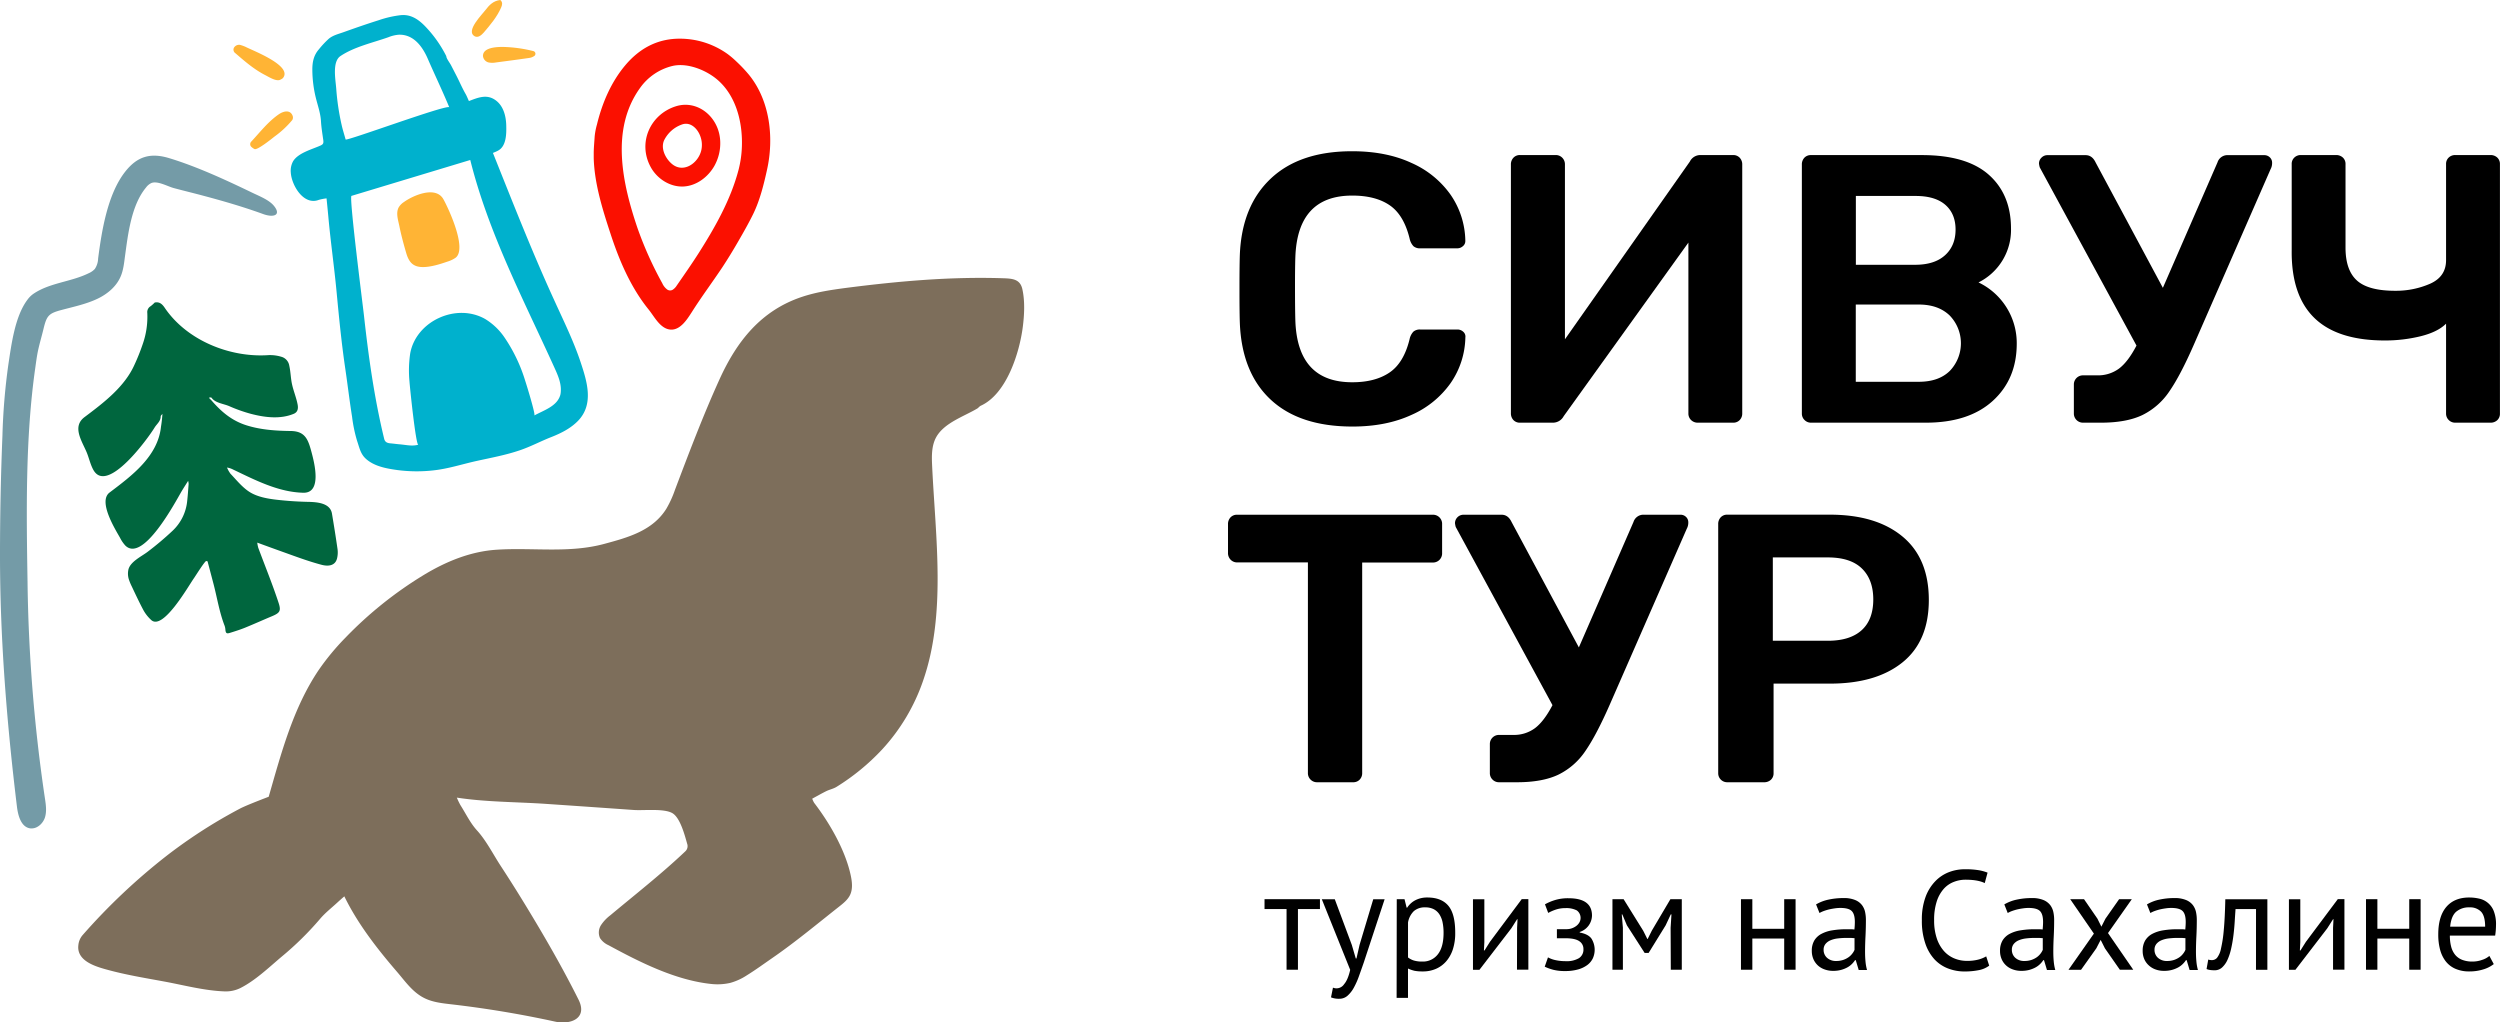
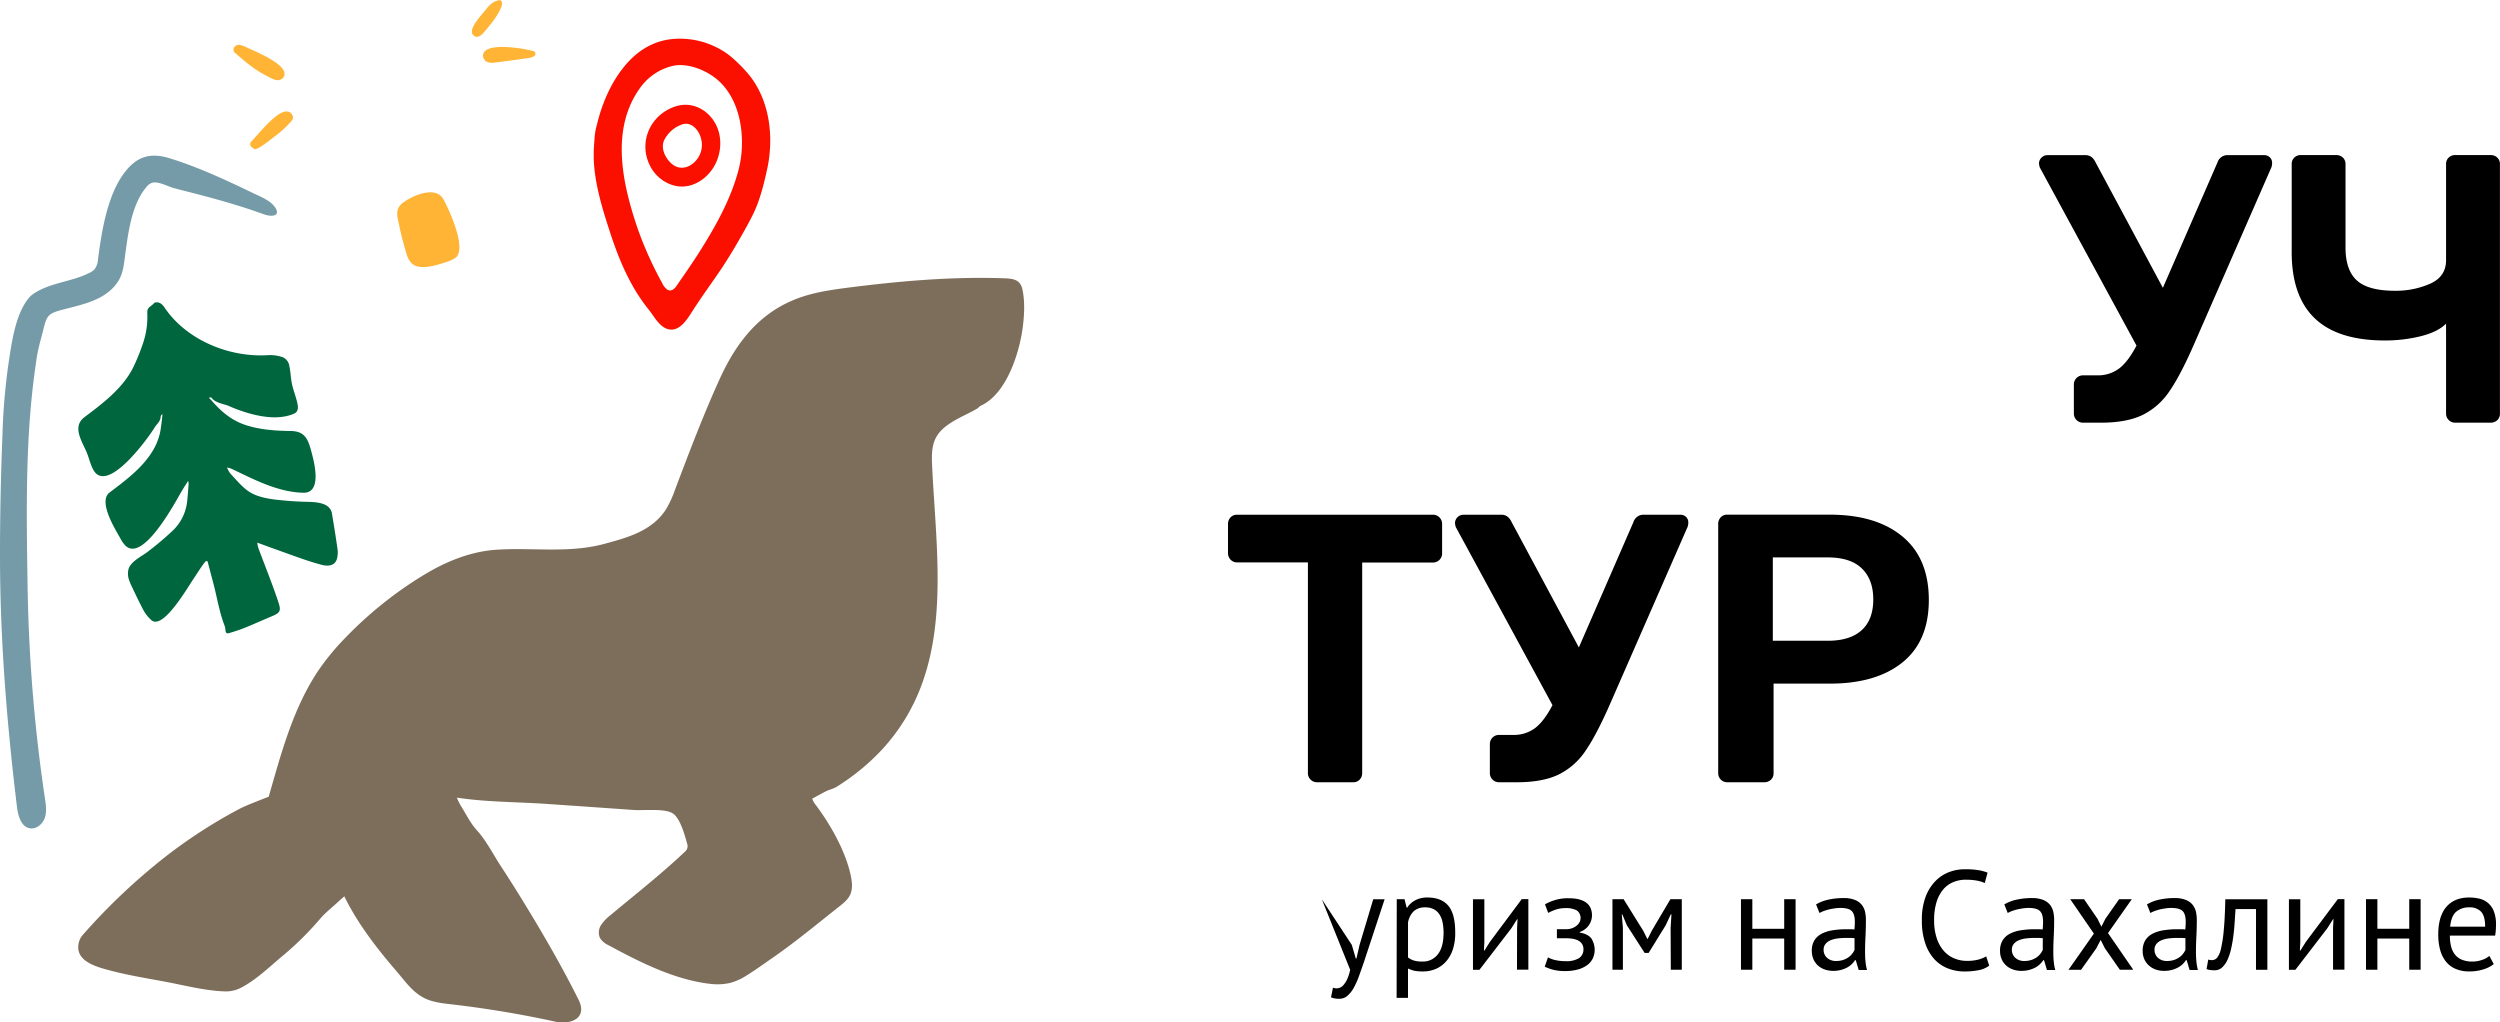
<svg xmlns="http://www.w3.org/2000/svg" viewBox="0 0 1098.53 449.25">
  <defs>
    <style>.cls-1{fill:#7d6e5b;}.cls-2{fill:#00663e;}.cls-3{fill:#749ba7;}.cls-4{fill:#fb1000;}.cls-5{fill:#ffb435;}.cls-6{fill:#00b1cd;}</style>
  </defs>
  <title>Ресурс 3</title>
  <g id="Слой_2" data-name="Слой 2">
    <g id="Слой_1_копия2_" data-name="Слой 1 (копия2)">
      <path class="cls-1" d="M405.66,299a85.45,85.45,0,0,1-18.07,30.35,98,98,0,0,1-19.95,16.37c-1.39.88-3.12,1.21-4.61,1.94-2,1-3.95,2.11-6.13,3.29a9.45,9.45,0,0,0,.88,1.87c6.91,9,14,21.33,16.19,32.57.5,2.61.71,5.43-.43,7.84-1,2.1-2.88,3.61-4.7,5.05-9.73,7.67-19.27,15.64-29.46,22.67-3.72,2.57-7.38,5.25-11.23,7.63a25.78,25.78,0,0,1-7.33,3.33,25.3,25.3,0,0,1-8.46.44c-15.65-1.7-31.24-9.55-44.94-17a8.6,8.6,0,0,1-3.76-3.14,6,6,0,0,1,.43-5.7,17.66,17.66,0,0,1,4.09-4.32c11-9.19,22.48-18.17,32.9-28.05a3.12,3.12,0,0,0,.87-3.38c-1-3.55-3-11.27-6.37-13.37-3.59-2.26-12.71-1.17-17-1.47q-19.35-1.37-38.71-2.69c-12.72-.87-26.36-.77-39.13-2.75a29.65,29.65,0,0,0,1.58,3.31c2.38,3.73,4.26,7.78,7.29,11.12,4,4.39,7,10.32,10.21,15.28Q225.59,389,231.06,398c8.19,13.44,16.1,27.14,23.14,41.23,4.19,8.37-3.64,11.13-10.19,9.7a461.44,461.44,0,0,0-45.68-7.62c-3.88-.45-7.86-.87-11.41-2.52-5.47-2.53-8.76-7.47-12.56-11.87-8.69-10.1-17.18-21-23.06-33.06-1.15,1-2.14,1.88-3.1,2.76-2.57,2.38-5.39,4.56-7.62,7.22a136.61,136.61,0,0,1-17,16.69c-5.53,4.68-11.45,10.36-17.95,13.63a14.51,14.51,0,0,1-7.22,1.46c-8.9-.37-17.55-2.72-26.27-4.33s-17.3-3-25.81-5.4c-5.21-1.44-12.73-4-11.89-10.63a7.84,7.84,0,0,1,1.86-4.36,269.72,269.72,0,0,1,37.1-35,225,225,0,0,1,21-14.36q5.49-3.3,11.16-6.29c3-1.55,12.3-5.06,12.51-5.15,5.51-19.13,10.7-39,22-55.73a107.2,107.2,0,0,1,11.72-14.16,171.53,171.53,0,0,1,34.16-27.4c9.94-6.05,20.8-10.56,32.53-11.27,15.75-1,31.57,1.65,47.08-2.56,10.32-2.79,21.19-5.73,27.24-15.43a46.6,46.6,0,0,0,3.84-8.44c6.18-16.32,12.3-32.5,19.48-48.33,7.58-16.72,18.18-30.3,36.3-36.34,6.42-2.14,13.16-3.12,19.87-4,22.7-2.9,45.41-4.92,68.32-4.18,4.18.13,7.63.33,8.62,4.77,1.18,5.29.88,11.29.2,16.62-1.44,11.26-7.06,29.44-18.46,34.63-.57.26-1,.88-1.51,1.21-5.86,3.49-14.46,6.27-18,12.47-2.22,3.9-2.07,8.66-1.85,13.14C411.14,236.63,415.76,269.8,405.66,299Z" />
      <path class="cls-2" d="M90.65,246.51c-.57-.13-4.88,6.79-5.43,7.56-2.44,3.44-13.63,23.26-18.82,18.33a17.08,17.08,0,0,1-3.35-4.23c-1.83-3.42-3.46-6.92-5.12-10.43A23.78,23.78,0,0,1,56.76,255a8.39,8.39,0,0,1-.32-4.8c.91-3.47,5.77-5.7,8.42-7.72a136,136,0,0,0,10.87-9.16,20.68,20.68,0,0,0,6.49-12.87c.3-2.59.46-5.2.67-7.81a8.89,8.89,0,0,0-.21-1.36c-1.12,1.78-2,3.14-2.84,4.54-2.78,4.75-17,31.65-24.79,23.88a15.2,15.2,0,0,1-2.31-3.4c-2.21-3.91-9.74-16-4.59-19.88,9.61-7.26,21.22-15.82,22.59-28.9a56.49,56.49,0,0,0,.63-5.67c-.26.38-.76.76-.76,1.14,0,2.14-1.73,3.31-2.69,4.9-3,4.91-20.4,28.82-26.65,19-1.42-2.25-2.1-5.47-3.13-8-2.07-5-6.63-11.37-1-15.6,8.36-6.28,17.67-13.3,22-23.13a86.9,86.9,0,0,0,3.49-8.71,36.19,36.19,0,0,0,2.09-14,3,3,0,0,1,1.5-2.92A18.44,18.44,0,0,0,68,132.93c1.83-.35,3.06.36,4.35,2.27,9.72,14.4,28.75,22.06,45.77,20.84a17.11,17.11,0,0,1,6,.89,4.84,4.84,0,0,1,3,3.81c.59,2.62.61,5.3,1.16,7.92.65,3.08,1.91,6,2.5,9.1.33,1.73.08,3.31-1.66,4.05-6,2.52-12.92,1.61-19,0a66.49,66.49,0,0,1-9.37-3.33c-2.45-1.08-6.11-1.35-7.77-3.68-.16-.22-.63-.22-1.19,0,.46.47.94.92,1.37,1.41,4.29,4.9,8.8,8.66,15.08,10.66s13,2.44,19.51,2.52c6.37.08,7.66,3.73,9.17,9.43,1.25,4.7,4.62,17.89-3.64,17.7-11-.26-21.16-5.58-30.86-10.2a8.64,8.64,0,0,0-2.67-.88,12.26,12.26,0,0,0,1.53,2.73c2.67,2.8,5.41,6.26,8.76,8.24s7.58,2.72,11.51,3.18q6.63.76,13.31.92c3.87.08,10.15.25,11,5.13.88,5.24,1.72,10.48,2.47,15.74a11,11,0,0,1-.2,3.88c-.79,3.46-4,3.68-6.89,2.9-5.78-1.53-11.58-3.72-17.2-5.73-3.68-1.32-7.34-2.65-11-4a15,15,0,0,0,.44,2.27c3,8.07,6.25,16,8.94,24.2,1.17,3.57.55,4.41-2.89,5.87-4,1.67-7.91,3.44-11.91,5.07-2.16.87-4.4,1.57-6.64,2.27-1.4.44-1.79.1-1.94-1.39a6.4,6.4,0,0,0-.32-1.7c-2.34-6-3.29-12.29-4.9-18.44q-1.31-5-2.62-9.93Z" />
      <path class="cls-3" d="M14.28,364a4.62,4.62,0,0,1-1,0c-4-.58-5.34-5.53-5.83-9.51C3,317.79,0,280.88,0,243.93q0-26.25,1.07-52.48a277.9,277.9,0,0,1,2.59-31.18C5,151.48,6.52,139.13,12,131.79a11.1,11.1,0,0,1,2.51-2.56c7.18-5,16.66-5.31,24.48-9.18a7.9,7.9,0,0,0,2.68-1.87,8.62,8.62,0,0,0,1.44-4.52c1.56-12.09,4.11-28.25,11.84-38.14,5.27-6.75,11.1-8.58,19.48-6,12.27,3.73,25.14,9.72,36.69,15.29,2.89,1.39,7,3,9.14,5.51,3.56,4.25,0,5.42-4.62,3.74-8.56-3.11-17.31-5.66-26.1-8-4.4-1.19-8.85-2.25-13.26-3.44-2.64-.72-7-3.23-9.7-2.22a6.12,6.12,0,0,0-2.42,2c-6.45,7.77-7.89,20.39-9.22,30.09-.41,3.06-.71,6.19-1.92,9-1.85,4.36-5.72,7.62-10,9.7-4.95,2.4-10.63,3.59-15.92,5-5.78,1.52-6.59,2.56-8,8.41-.75,3.12-1.68,6.2-2.36,9.33-.55,2.58-.88,5.2-1.25,7.81-4.35,30.64-3.89,62.76-3.39,93.68a704.52,704.52,0,0,0,7.62,95.25c.44,2.87.89,5.86,0,8.62C18.94,361.63,16.76,363.82,14.28,364Z" />
      <path class="cls-4" d="M319.76,23.77A39,39,0,0,1,323.55,27a63.87,63.87,0,0,1,5.6,5.92c9.21,11.38,11,27.64,7.91,41.58-1.42,6.49-3.12,13.36-6,19.33-2.08,4.27-4.45,8.4-6.83,12.52-2.14,3.71-4.38,7.38-6.76,11-4.42,6.65-9.19,13-13.48,19.79-2,3.1-5,7.95-9.29,7.69-4.55-.28-7.15-5.7-9.66-8.79-7.9-9.75-13-21.71-16.84-33.54-3.45-10.5-7-21.85-7.31-33,0-.86,0-1.73,0-2.6.05-2.33.27-4.67.42-7a29.83,29.83,0,0,1,1-5.19c2.26-9.32,6.14-18.52,12.42-26,6.45-7.65,14.52-11.92,24.68-11.71A36,36,0,0,1,319.76,23.77ZM295.52,127.36a5.71,5.71,0,0,0,1.83-1.86c3.34-4.84,6.72-9.65,9.87-14.62,7.16-11.31,13.84-23.15,17.28-36.14A47,47,0,0,0,326,64.19c.36-11.53-3.15-24.33-13.21-31C308,30,301.17,27.64,295.42,29a24.53,24.53,0,0,0-14.15,9.62c-13.12,18.19-7.79,42-1.16,61.57A159,159,0,0,0,291,124.44a6.93,6.93,0,0,0,2.17,2.77A2.22,2.22,0,0,0,295.52,127.36Z" />
      <path class="cls-5" d="M105.38,19.7a16.49,16.49,0,0,1,2.57.91c3.15,1.66,20.85,8.3,16.36,13.71a4.11,4.11,0,0,1-1.09.68c-1.71,1-5.22-1.25-6.68-2-4.89-2.5-9-6.07-13.11-9.62a1.87,1.87,0,0,1-.65-2.37A2.64,2.64,0,0,1,105.38,19.7Z" />
      <path class="cls-5" d="M111.78,65.47a6,6,0,0,1-1.51-1.11,1.65,1.65,0,0,1,.2-2.2c3.85-4.15,7.4-8.77,12.13-12,2-1.33,4.94-2.08,6,.76a2.17,2.17,0,0,1-.17,1.82,42,42,0,0,1-7.84,7.29C119.7,60.74,112.89,66.26,111.78,65.47Z" />
      <path class="cls-5" d="M220.9,20.62a60,60,0,0,1,13.54,1.85,1.21,1.21,0,0,1,.17,2.23,5.08,5.08,0,0,1-2,.75c-4.9.71-9.81,1.36-14.72,2a8.4,8.4,0,0,1-3.16,0,3.25,3.25,0,0,1-2.51-2.86C212.21,21.52,216.23,20.6,220.9,20.62Z" />
      <path class="cls-5" d="M219.83,0c1.21,1,.83,2.28.34,3.38-1.8,4.09-4.68,7.5-7.56,10.87-1,1.14-2.55,2.58-4.15,1.63-3.89-2.33,3.42-9.53,4.8-11.4C215,2.16,216.85.33,219.83,0Z" />
-       <path class="cls-6" d="M255.2,159.36c-3.06-9.27-7.44-18.17-11.46-27C233.94,111,225.36,89.08,216.6,67.2c.91-.39,1.58-.64,2.22-1,3.74-1.94,3.73-7.52,3.63-11.2-.12-4.08-1.26-8.54-4.74-11-3.86-2.77-7.75-1.08-11.66.41-.48-1-.9-2.15-1.48-3.16-1.52-2.64-2.7-5.46-4.1-8.17l-2.26-4.38c-.5-1-2.09-3-2.09-4a53.39,53.39,0,0,0-9.57-13.42c-2.89-2.9-6.1-5-10.32-4.63a45.84,45.84,0,0,0-9.84,2.24c-5.24,1.65-10.43,3.46-15.61,5.31-2.21.78-4.48,1.32-6.31,2.83a40.54,40.54,0,0,0-4.34,4.64c-2.35,2.69-2.93,5.75-2.88,9.28a52.5,52.5,0,0,0,1.5,11.91c.84,3.44,2.09,6.84,2.29,10.4.16,2.75.62,5.49,1,8.22.2,1.42,0,1.91-1.18,2.46-3.73,1.69-9.83,3.22-12.08,6.94a8.59,8.59,0,0,0-1,4.94c.32,5.53,5.61,14.62,12.33,12a20.51,20.51,0,0,1,3.38-.65c.29,2.9.54,5.39.77,7.88,1,11.14,2.6,22.17,3.65,33.31,1.08,11.42,2.2,22.84,3.89,34.19,1,6.84,1.81,13.73,2.9,20.56a64,64,0,0,0,2.21,10.62c1,2.87,1.45,5.66,3.81,7.82,3.69,3.38,9.12,4.34,13.9,5a65.26,65.26,0,0,0,15.74.15c6.56-.69,12.75-2.76,19.16-4.17s12.66-2.55,18.87-4.66c4.77-1.61,9.2-4,13.86-5.82,4.3-1.7,8.51-3.8,11.78-7.17C261,177.61,258,167.79,255.2,159.36ZM150.14,55a106.49,106.49,0,0,1-2.39-16c-.28-3.92-1.89-11.87,1.87-14.38,6.1-4.08,14.13-5.82,21-8.25a15.47,15.47,0,0,1,4.67-1.12c6.43-.17,10.33,5.16,12.66,10.52,3.1,7.14,6.51,14.22,9.47,21.39-.68-1.52-45.31,15-45.55,14.13C151.21,58.9,150.59,57,150.14,55Zm96,118.75c-1.47,4.8-7.16,6.52-11.35,8.81.64-.35-3.58-14-4-15.21a70,70,0,0,0-9.06-19,27.68,27.68,0,0,0-8.55-8.18c-12.68-7.2-30.35.9-32.93,15.12a50.85,50.85,0,0,0-.32,12.33c.13,2.19,2.79,28.1,3.89,27.78-2.7.8-5.43.07-8.16-.16-1.37-.11-2.73-.31-4.1-.43s-2.38-.5-2.75-2c-4.31-17.75-6.85-35.87-8.86-54-.5-4.56-6.63-52.4-5.51-52.74l52.2-15.77c8,32.08,23.42,61.36,37,91.29,1.49,3.27,3,6.71,2.79,10.29A8.64,8.64,0,0,1,246.17,173.71Z" />
      <path class="cls-5" d="M185.6,117.35c-4.31-.08-6-2.38-7.13-6.26s-2.2-7.83-3-11.82c-.52-2.53-1.6-5.67-.29-8.13a7.23,7.23,0,0,1,2.31-2.36c4-2.88,13.54-7.06,17.12-1.61,1.18,1.79,11.17,21.9,5.56,26.1a12.73,12.73,0,0,1-3.57,1.69C193.58,116,189.27,117.42,185.6,117.35Z" />
      <path class="cls-4" d="M316.48,62.15a18.23,18.23,0,0,0-1.14-5.69c-2.86-7.55-10.61-12.24-18.44-9.73-11.26,3.61-16.75,16.05-11,26.63,2.81,5.2,8.55,8.89,14.45,8.59,5.69-.29,10.8-4.15,13.59-9.11A20.39,20.39,0,0,0,316.48,62.15Zm-8.28,3.69c-1.22,5.83-8,10.64-13.17,6-2.68-2.38-4.75-6.59-3.25-10.11a13.85,13.85,0,0,1,7.81-7c2.65-1,5.08.28,6.72,2.48a10.5,10.5,0,0,1,1.54,3A10.75,10.75,0,0,1,308.2,65.84Z" />
-       <path d="M558.33,175.57q-12.69-11.85-13.53-33.69-.16-4.53-.16-14.78,0-10.41.16-15.12.84-21.49,13.61-33.52t35.79-12q14.94,0,26,5.13a41.42,41.42,0,0,1,17.22,14,36.52,36.52,0,0,1,6.46,20v.33a2.84,2.84,0,0,1-1.09,2.27,3.66,3.66,0,0,1-2.43.93H624.1a4.32,4.32,0,0,1-3-.93,6.92,6.92,0,0,1-1.68-3.28q-2.52-10.41-8.74-14.69T594.2,85.94q-24,0-25,26.88-.17,4.53-.16,14t.16,14.27q1,26.9,25,26.88,10.08,0,16.38-4.28t8.82-14.7a6.88,6.88,0,0,1,1.68-3.27,4.32,4.32,0,0,1,3-.93h16.3a3.73,3.73,0,0,1,2.6,1,2.79,2.79,0,0,1,.92,2.52,36.46,36.46,0,0,1-6.46,20,41.44,41.44,0,0,1-17.22,14q-11.1,5.13-26,5.12Q571,187.41,558.33,175.57Z" />
-       <path d="M665,184.56a4.27,4.27,0,0,1-1.09-3V72.33a4.24,4.24,0,0,1,1.09-3A3.83,3.83,0,0,1,668,68.13h15.62a3.93,3.93,0,0,1,2.86,1.18,4.09,4.09,0,0,1,1.17,3v76.78L742.54,71a5.13,5.13,0,0,1,4.87-2.86h14.11a3.83,3.83,0,0,1,2.94,1.18,4.25,4.25,0,0,1,1.1,3V181.7a4.06,4.06,0,0,1-1.1,2.86,3.82,3.82,0,0,1-2.94,1.17H746.07a4.12,4.12,0,0,1-3-1.17,3.92,3.92,0,0,1-1.17-2.86V106.6L687.1,182.88a5.35,5.35,0,0,1-4.87,2.85H668A3.82,3.82,0,0,1,665,184.56Z" />
-       <path d="M792.94,184.56a3.89,3.89,0,0,1-1.18-2.86V72.33a4.24,4.24,0,0,1,1.09-3,3.84,3.84,0,0,1,2.94-1.18h48.72q19.66,0,29.4,8.65t9.75,23.61a25.76,25.76,0,0,1-14.28,23.69A29.56,29.56,0,0,1,886.18,151q0,15.61-10.59,25.2T846,185.73H795.79A3.88,3.88,0,0,1,792.94,184.56Zm48.55-68.21q8.57,0,13.19-4.2t4.62-11.26q0-7-4.54-10.92t-13.27-3.86h-26v30.24Zm1.68,51.41q8.73,0,13.61-4.79a17.55,17.55,0,0,0-.09-24.36q-5-4.79-13.52-4.79H815.45v33.94Z" />
      <path d="M997.39,69.14a3.2,3.2,0,0,1,1,2.35,5.66,5.66,0,0,1-.67,2.86L964,151.46q-5.88,13.44-10.75,20.5a30.46,30.46,0,0,1-11.84,10.41q-7,3.36-18.23,3.36h-7.9a4,4,0,0,1-4-4V168.93a4,4,0,0,1,4-4h6.22a15.48,15.48,0,0,0,9.66-3q3.95-3,7.64-10.08l-42.5-78.29a9.79,9.79,0,0,1-.34-1.68,3.52,3.52,0,0,1,1.09-2.6,3.57,3.57,0,0,1,2.61-1.1h16.8c1.9,0,3.36,1.07,4.37,3.19l29.56,55.11,24-55.11a4.57,4.57,0,0,1,4.7-3.19h15.79A3.42,3.42,0,0,1,997.39,69.14Z" />
      <path d="M1076,184.56a3.92,3.92,0,0,1-1.17-2.86V142.22c-2.47,2.47-6.22,4.31-11.26,5.55a65.66,65.66,0,0,1-15.62,1.84q-20.84,0-31-9.91T1007,110V72.17a3.8,3.8,0,0,1,1.17-2.94,4,4,0,0,1,2.86-1.1h15.45a4.28,4.28,0,0,1,3,1.1,3.8,3.8,0,0,1,1.17,2.94v36.62q0,9.92,5,14.45t16.8,4.53a37.4,37.4,0,0,0,15.38-3.1q7-3.12,7-10.34V72.17a3.8,3.8,0,0,1,1.17-2.94,4.06,4.06,0,0,1,2.86-1.1h15.46a4.25,4.25,0,0,1,3,1.1,3.81,3.81,0,0,1,1.18,2.94V181.7a3.84,3.84,0,0,1-1.18,2.94,4.24,4.24,0,0,1-3,1.09h-15.46A3.92,3.92,0,0,1,1076,184.56Z" />
      <path d="M575.88,342.56a3.92,3.92,0,0,1-1.17-2.86V247.13H543.63a3.9,3.9,0,0,1-2.86-1.17,4.12,4.12,0,0,1-1.17-3v-12.6a4.24,4.24,0,0,1,1.09-3,3.83,3.83,0,0,1,2.94-1.18h85.85a4,4,0,0,1,4.2,4.2v12.6a4,4,0,0,1-4.2,4.2H598.56V339.7a4.05,4.05,0,0,1-1.09,2.86,3.83,3.83,0,0,1-2.94,1.17H578.74A3.92,3.92,0,0,1,575.88,342.56Z" />
      <path d="M740.86,227.14a3.24,3.24,0,0,1,1,2.35,5.66,5.66,0,0,1-.68,2.86l-33.76,77.11q-5.89,13.44-10.76,20.5a30.39,30.39,0,0,1-11.84,10.41q-7,3.36-18.23,3.36h-7.89a3.89,3.89,0,0,1-2.86-1.17,3.93,3.93,0,0,1-1.18-2.86V326.93a4,4,0,0,1,4-4h6.21a15.44,15.44,0,0,0,9.66-3q3.95-3,7.65-10.08l-42.51-78.29a10.43,10.43,0,0,1-.33-1.68,3.74,3.74,0,0,1,3.69-3.7h16.8c1.91,0,3.36,1.07,4.37,3.19l29.57,55.11,24-55.11a4.58,4.58,0,0,1,4.71-3.19h15.79A3.42,3.42,0,0,1,740.86,227.14Z" />
      <path d="M756.14,342.56A3.92,3.92,0,0,1,755,339.7V230.33a4.24,4.24,0,0,1,1.09-3,3.84,3.84,0,0,1,2.94-1.18h45q20.33,0,31.92,9.58t11.6,27.89q0,18.13-11.6,27.46T804,300.39H779.33V339.7a3.84,3.84,0,0,1-1.18,2.94,4.24,4.24,0,0,1-3,1.09H759A3.92,3.92,0,0,1,756.14,342.56Zm47-61q9.75,0,14.87-4.62t5.13-13.52q0-8.73-5-13.61t-15-4.87H779v36.62Z" />
-       <path d="M580,399.45h-9.67v26.66h-5V399.45h-9.68v-4.34H580Z" />
-       <path d="M594,415.2l1.74,5.95h.31l1.37-6,6-20h5L599.24,423c-.7,2-1.4,4-2.08,5.89a34.06,34.06,0,0,1-2.26,5.09,13.14,13.14,0,0,1-2.79,3.56,5.33,5.33,0,0,1-3.6,1.33,9.11,9.11,0,0,1-3.65-.62l.86-4.27a4,4,0,0,0,4.9-1.52c1.08-1.22,2-3.32,2.67-6.3l-12.46-31h5.7Z" />
+       <path d="M594,415.2l1.74,5.95h.31l1.37-6,6-20h5L599.24,423c-.7,2-1.4,4-2.08,5.89a34.06,34.06,0,0,1-2.26,5.09,13.14,13.14,0,0,1-2.79,3.56,5.33,5.33,0,0,1-3.6,1.33,9.11,9.11,0,0,1-3.65-.62l.86-4.27a4,4,0,0,0,4.9-1.52c1.08-1.22,2-3.32,2.67-6.3l-12.46-31Z" />
      <path d="M613.75,395.11h3.41l.93,3.72h.25a9.51,9.51,0,0,1,3.68-3.31,11.25,11.25,0,0,1,5.18-1.15q6.19,0,9.24,3.66t3,12a22.66,22.66,0,0,1-1,7,15.42,15.42,0,0,1-2.89,5.3,12.58,12.58,0,0,1-4.49,3.35,14.14,14.14,0,0,1-5.86,1.18,18.25,18.25,0,0,1-3.63-.28,15.17,15.17,0,0,1-2.88-1v12.9h-5Zm12.52,3.6a7.21,7.21,0,0,0-5,1.64,9.15,9.15,0,0,0-2.57,5v15.37a8.2,8.2,0,0,0,2.54,1.33,12.5,12.5,0,0,0,3.78.47,8.2,8.2,0,0,0,6.79-3.19c1.68-2.13,2.51-5.26,2.51-9.4a22.69,22.69,0,0,0-.43-4.62,10.15,10.15,0,0,0-1.4-3.53,6.57,6.57,0,0,0-2.48-2.26A7.88,7.88,0,0,0,626.27,398.71Z" />
      <path d="M666.63,407.76l.19-3.84h-.19l-2.54,4-14,18.22h-2.85v-31h5V414l-.19,3.66h.25l2.42-3.84,13.95-18.73h2.91v31h-5Z" />
      <path d="M684.12,412.29v-4h4.34a7,7,0,0,0,4.15-1.4,5.13,5.13,0,0,0,1.39-1.55,4.07,4.07,0,0,0-1.14-5.3,10.1,10.1,0,0,0-5-1,13.11,13.11,0,0,0-4.43.72,19.91,19.91,0,0,0-3.13,1.39l-1.42-3.78a22,22,0,0,1,4.37-1.86,19.52,19.52,0,0,1,6-.81q10.29,0,10.29,7.63a7.75,7.75,0,0,1-5.39,7.19v.25q3.66.67,5.11,2.6a9.18,9.18,0,0,1,.65,8.74,8.06,8.06,0,0,1-2.41,2.92,12.44,12.44,0,0,1-4.07,1.95,20.53,20.53,0,0,1-5.67.71,20.27,20.27,0,0,1-5.24-.56,21.37,21.37,0,0,1-3.75-1.36l1.43-4.09a12,12,0,0,0,3.44,1.24,20.69,20.69,0,0,0,4.37.43,10.56,10.56,0,0,0,5.77-1.3,4.43,4.43,0,0,0,2-4,4,4,0,0,0-1.86-3.5q-1.86-1.28-6.14-1.27Z" />
      <path d="M734.09,407.7l.37-5.89h-.31l-2.23,4.77-7.5,12.16h-1.74l-7.81-12.16-2-4.77h-.25l.5,5.83v18.47h-4.59v-31h4.9L722.06,409l1.8,3.6H724l1.86-3.72L734,395.11h5v31h-4.83Z" />
      <path d="M784,412.41H770v13.7h-5v-31h5v13h14v-13h5v31h-5Z" />
      <path d="M798,397.41a18,18,0,0,1,5.49-2.11,30.85,30.85,0,0,1,6.54-.68,12.84,12.84,0,0,1,5.17.87,7.17,7.17,0,0,1,3,2.26,7.65,7.65,0,0,1,1.36,3.07,16.56,16.56,0,0,1,.34,3.35c0,2.48-.06,4.89-.18,7.25s-.19,4.59-.19,6.7c0,1.53.06,3,.19,4.34a20.34,20.34,0,0,0,.68,3.78h-3.66l-1.3-4.34h-.31a10.17,10.17,0,0,1-1.39,1.7,8.75,8.75,0,0,1-2,1.49,12.43,12.43,0,0,1-2.73,1.09,13.08,13.08,0,0,1-3.53.43,10.78,10.78,0,0,1-3.69-.62,8.51,8.51,0,0,1-3-1.77,8.32,8.32,0,0,1-1.95-2.76,9,9,0,0,1-.71-3.65,8.65,8.65,0,0,1,1.11-4.56,8,8,0,0,1,3.14-2.91,15.24,15.24,0,0,1,4.83-1.55,38.43,38.43,0,0,1,6.23-.47h1.71a12.36,12.36,0,0,1,1.7.12,32.19,32.19,0,0,0,.19-3.34q0-3.42-1.37-4.78c-.9-.91-2.56-1.36-5-1.36a16.78,16.78,0,0,0-2.26.16c-.8.11-1.63.25-2.48.44a21.37,21.37,0,0,0-2.42.71,11.76,11.76,0,0,0-2,.92Zm8.8,24.86a9.58,9.58,0,0,0,3.1-.46,9.13,9.13,0,0,0,2.36-1.18,7.5,7.5,0,0,0,1.64-1.58,6.63,6.63,0,0,0,1-1.68v-5.14c-.58,0-1.17-.08-1.76-.1l-1.77,0a32.85,32.85,0,0,0-3.75.22,11.84,11.84,0,0,0-3.23.81,5.66,5.66,0,0,0-2.23,1.61,3.91,3.91,0,0,0-.84,2.57,4.6,4.6,0,0,0,1.55,3.57A5.72,5.72,0,0,0,806.81,422.27Z" />
      <path d="M874.08,424.32a11.12,11.12,0,0,1-4.71,2,31.8,31.8,0,0,1-6.08.56,20.06,20.06,0,0,1-7.31-1.33,15.94,15.94,0,0,1-6-4.07,19.37,19.37,0,0,1-4-7,30.33,30.33,0,0,1-1.49-10.08,28.57,28.57,0,0,1,1.64-10.32,19.77,19.77,0,0,1,4.34-6.94,16.69,16.69,0,0,1,6-3.94,19.39,19.39,0,0,1,6.82-1.24,37.16,37.16,0,0,1,6.07.4,19.27,19.27,0,0,1,4,1.09l-1.24,4.59q-3-1.49-8.49-1.49a14.16,14.16,0,0,0-5,.93,11.44,11.44,0,0,0-4.44,3,15.44,15.44,0,0,0-3.13,5.51,26,26,0,0,0-1.18,8.37,24.62,24.62,0,0,0,1.12,7.82,16.08,16.08,0,0,0,3.07,5.58,12.52,12.52,0,0,0,4.59,3.34,14.39,14.39,0,0,0,5.73,1.12,19,19,0,0,0,4.87-.56,13.36,13.36,0,0,0,3.5-1.42Z" />
      <path d="M880.72,397.41a18,18,0,0,1,5.48-2.11,31,31,0,0,1,6.54-.68,12.89,12.89,0,0,1,5.18.87,7.3,7.3,0,0,1,3,2.26,7.79,7.79,0,0,1,1.36,3.07,16.56,16.56,0,0,1,.34,3.35c0,2.48-.06,4.89-.18,7.25s-.19,4.59-.19,6.7c0,1.53.06,3,.19,4.34a20.34,20.34,0,0,0,.68,3.78h-3.66l-1.3-4.34h-.31a9.77,9.77,0,0,1-1.4,1.7,8.9,8.9,0,0,1-2,1.49,12.64,12.64,0,0,1-2.73,1.09,13.08,13.08,0,0,1-3.53.43,10.74,10.74,0,0,1-3.69-.62,8.51,8.51,0,0,1-3-1.77,8,8,0,0,1-1.95-2.76,8.84,8.84,0,0,1-.71-3.65,8.65,8.65,0,0,1,1.11-4.56,8.07,8.07,0,0,1,3.13-2.91,15.39,15.39,0,0,1,4.84-1.55,38.43,38.43,0,0,1,6.23-.47h1.7a12.51,12.51,0,0,1,1.71.12c.12-1.24.19-2.35.19-3.34q0-3.42-1.37-4.78t-5-1.36a16.66,16.66,0,0,0-2.26.16c-.81.11-1.64.25-2.48.44a20.78,20.78,0,0,0-2.42.71,11.41,11.41,0,0,0-2,.92Zm8.8,24.86a9.58,9.58,0,0,0,3.1-.46,9.3,9.3,0,0,0,2.36-1.18,7.73,7.73,0,0,0,1.64-1.58,7.3,7.3,0,0,0,1-1.68v-5.14c-.58,0-1.17-.08-1.77-.1l-1.76,0a32.89,32.89,0,0,0-3.76.22,11.86,11.86,0,0,0-3.22.81,5.66,5.66,0,0,0-2.23,1.61,3.91,3.91,0,0,0-.84,2.57,4.6,4.6,0,0,0,1.55,3.57A5.71,5.71,0,0,0,889.52,422.27Z" />
      <path d="M920.08,410.24l-10.41-15.13h6.07l5.89,8.56,1.74,3.53,1.8-3.53,6-8.56h5.58L926.28,410l11.1,16.12h-5.89l-6.57-9.42L923.06,413l-1.92,3.72-6.7,9.42h-5.52Z" />
      <path d="M943.4,397.41a18,18,0,0,1,5.48-2.11,31,31,0,0,1,6.54-.68,12.89,12.89,0,0,1,5.18.87,7.24,7.24,0,0,1,3,2.26,7.79,7.79,0,0,1,1.36,3.07,16.56,16.56,0,0,1,.34,3.35c0,2.48-.06,4.89-.18,7.25s-.19,4.59-.19,6.7c0,1.53.06,3,.19,4.34a20.34,20.34,0,0,0,.68,3.78h-3.66l-1.3-4.34h-.31a9.77,9.77,0,0,1-1.4,1.7,8.9,8.9,0,0,1-2,1.49,12.64,12.64,0,0,1-2.73,1.09,13.08,13.08,0,0,1-3.53.43,10.74,10.74,0,0,1-3.69-.62,8.51,8.51,0,0,1-2.95-1.77,8,8,0,0,1-2-2.76,8.84,8.84,0,0,1-.71-3.65,8.65,8.65,0,0,1,1.11-4.56,8.07,8.07,0,0,1,3.13-2.91,15.39,15.39,0,0,1,4.84-1.55,38.43,38.43,0,0,1,6.23-.47h1.7a12.51,12.51,0,0,1,1.71.12c.12-1.24.19-2.35.19-3.34q0-3.42-1.37-4.78t-5-1.36a16.78,16.78,0,0,0-2.26.16c-.81.11-1.63.25-2.48.44a21.37,21.37,0,0,0-2.42.71,11.41,11.41,0,0,0-2,.92Zm8.8,24.86a9.58,9.58,0,0,0,3.1-.46,9.3,9.3,0,0,0,2.36-1.18,7.5,7.5,0,0,0,1.64-1.58,7.3,7.3,0,0,0,1-1.68v-5.14c-.58,0-1.17-.08-1.77-.1l-1.76,0a32.58,32.58,0,0,0-3.75.22,11.84,11.84,0,0,0-3.23.81,5.66,5.66,0,0,0-2.23,1.61,3.91,3.91,0,0,0-.84,2.57,4.6,4.6,0,0,0,1.55,3.57A5.71,5.71,0,0,0,952.2,422.27Z" />
      <path d="M991.32,399.45h-9c-.12,1.74-.25,3.61-.37,5.62s-.31,4-.56,6-.58,3.93-1,5.77a24.54,24.54,0,0,1-1.58,4.86,10.22,10.22,0,0,1-2.36,3.38,4.73,4.73,0,0,1-3.31,1.27,15.19,15.19,0,0,1-2-.12,5.75,5.75,0,0,1-1.55-.43l.74-4.16a5,5,0,0,0,1.62.25,3,3,0,0,0,2.23-1,9.5,9.5,0,0,0,1.73-4,56.78,56.78,0,0,0,1.24-8.16q.5-5.2.68-13.58h18.48v31h-5Z" />
      <path d="M1025.17,407.76l.19-3.84h-.19l-2.54,4-14,18.22h-2.85v-31h5V414l-.19,3.66h.25l2.42-3.84,14-18.73h2.91v31h-5Z" />
      <path d="M1058.65,412.41h-14v13.7h-5v-31h5v13h14v-13h5v31h-5Z" />
      <path d="M1095.79,423.63a13.89,13.89,0,0,1-4.68,2.36,20.21,20.21,0,0,1-6,.87,15,15,0,0,1-6.14-1.15,10.92,10.92,0,0,1-4.28-3.28,14.29,14.29,0,0,1-2.48-5.12,25.47,25.47,0,0,1-.81-6.7q0-7.94,3.54-12.09t10.1-4.15a19.56,19.56,0,0,1,4.22.47,8.89,8.89,0,0,1,6.51,5.45,15.82,15.82,0,0,1,1,6.29,30.39,30.39,0,0,1-.37,4.53h-19.9a19.1,19.1,0,0,0,.56,4.84,9.47,9.47,0,0,0,1.73,3.56,7.52,7.52,0,0,0,3.07,2.23,12.12,12.12,0,0,0,4.62.78,12.53,12.53,0,0,0,4.22-.75,8.9,8.9,0,0,0,3.16-1.73Zm-10.66-24.92a8.58,8.58,0,0,0-5.86,1.92q-2.2,1.92-2.64,6.57H1092q0-4.71-1.8-6.6A6.68,6.68,0,0,0,1085.13,398.71Z" />
    </g>
  </g>
</svg>